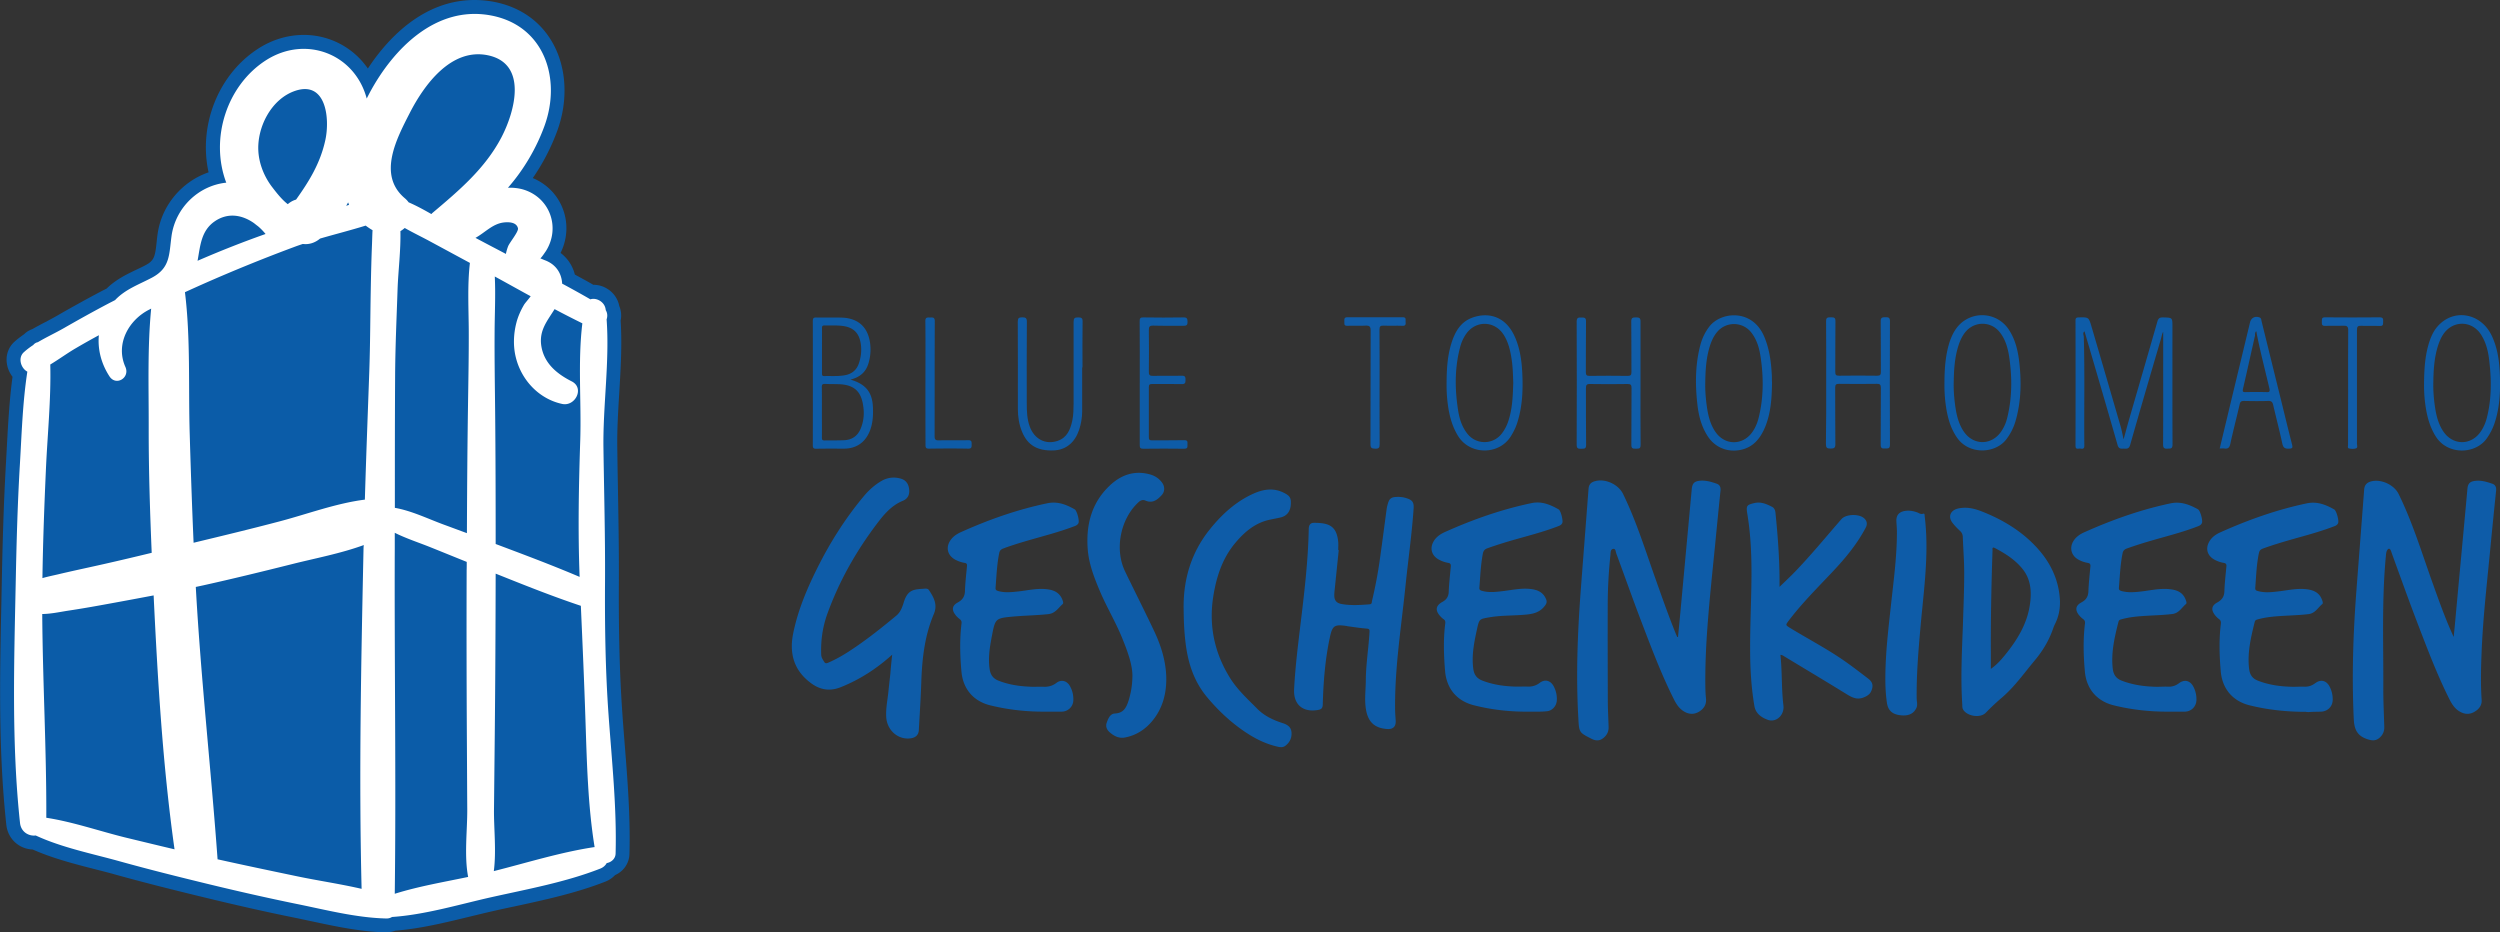
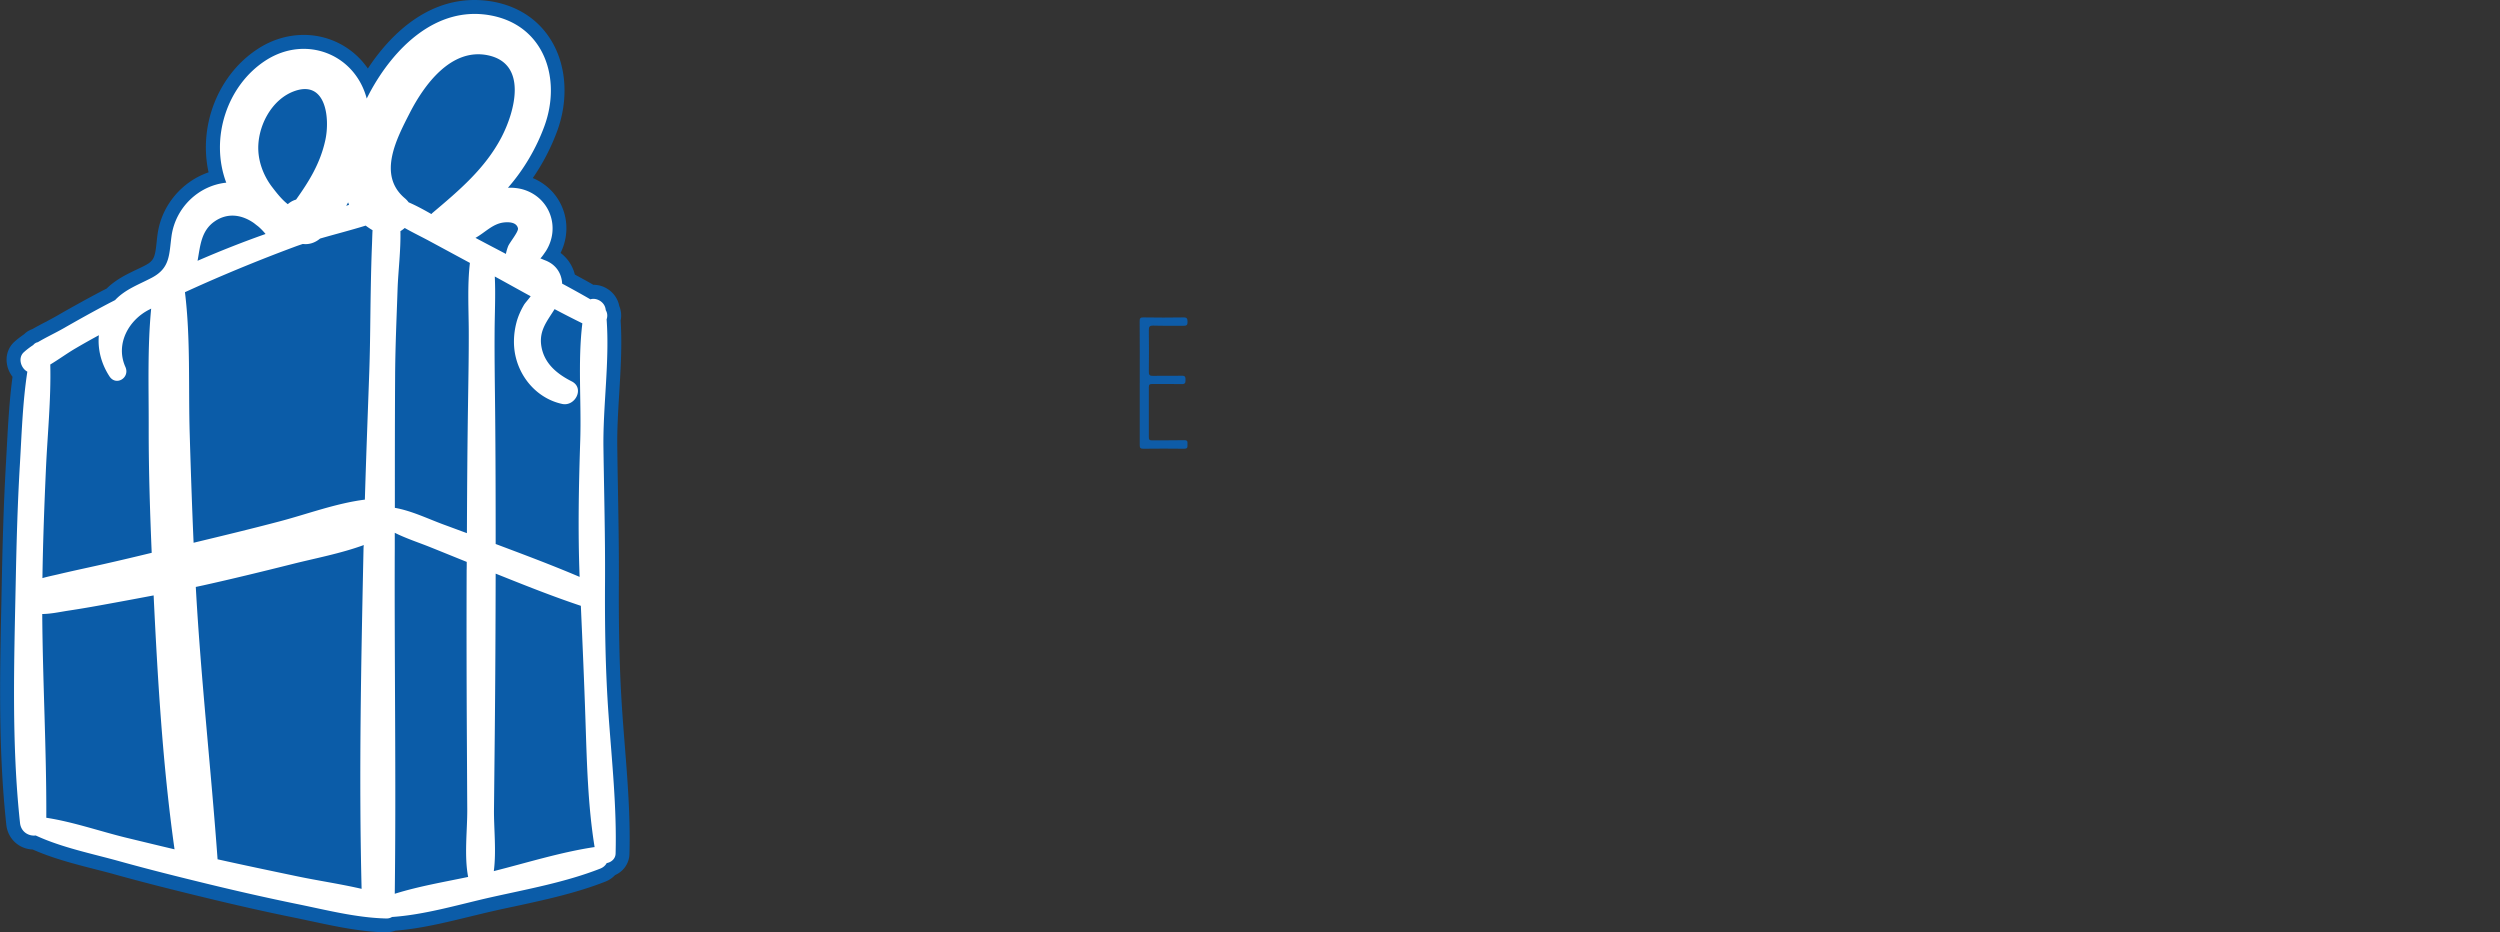
<svg xmlns="http://www.w3.org/2000/svg" viewBox="0 0 283.46 105.72">
  <rect x="0" y="0" width="283.46" height="105.72" fill="#333333" stroke="none" />
  <style>.st4{fill:#0e5ca8}.st5{fill:#105da9}.st7{fill:#115da9}</style>
  <g id="Layer_6">
    <path d="M3.71 96.32c2.28 1.01 4.74 1.64 7.12 2.25.79.2 1.58.4 2.35.62 2.88.8 5.97 1.59 10.02 2.57 3.83.93 7.04 1.65 10.1 2.27.64.13 1.29.27 1.95.41 2.76.59 5.61 1.21 8.48 1.27h.07c.36 0 .71-.07 1.04-.19 2.83-.22 5.67-.92 8.43-1.59.94-.23 1.86-.45 2.77-.66.72-.16 1.44-.32 2.17-.47 3.47-.75 7.06-1.52 10.41-2.83.44-.17.82-.43 1.12-.75.96-.42 1.6-1.33 1.63-2.39.12-4.17-.22-8.45-.55-12.58-.08-1.07-.17-2.13-.24-3.18-.4-5.57-.43-11-.41-15.11.02-3.62-.05-7.3-.11-10.85-.03-1.47-.05-2.95-.07-4.43-.03-1.97.1-4.05.22-6.06.16-2.71.34-5.51.16-8.27.12-.56.06-1.14-.16-1.67-.25-1.35-1.5-2.39-2.92-2.39h-.02c-.62-.36-1.3-.73-2.09-1.16-.14-.55-.37-1.05-.69-1.5-.26-.36-.57-.68-.93-.95.78-1.58.88-3.38.25-5.02-.61-1.58-1.82-2.81-3.4-3.47 1.14-1.65 2.08-3.46 2.77-5.34 1.27-3.46 1.07-7.2-.53-10.01C61.24 2.36 58.91.75 55.91.19c-.68-.12-1.4-.19-2.1-.19-5.9 0-9.95 4.5-12.1 7.77a8.805 8.805 0 00-7.28-3.81c-1.78 0-3.56.53-5.13 1.54-4.57 2.93-6.82 8.73-5.65 14.04-3.01 1.03-5.33 3.74-5.78 6.99-.05.32-.08.63-.11.93-.18 1.64-.27 2.09-1.28 2.62-.34.18-.68.34-1.02.5-1.15.55-2.33 1.12-3.37 2.14l-.12.06c-.17.09-.34.17-.51.26-1.68.89-3.37 1.82-5.01 2.77-.44.25-.89.49-1.33.72-.48.25-.97.51-1.46.79-.35.12-.67.32-.93.58-.39.27-.75.54-1.07.83-.68.6-1.01 1.49-.89 2.42.07.58.3 1.12.65 1.57-.35 2.63-.5 5.29-.64 7.88-.03.63-.07 1.25-.1 1.87C.41 57.1.29 61.76.2 66.1l-.04 2.06c-.18 8.31-.36 16.89.55 25.3.15 1.62 1.42 2.8 3 2.86z" fill="#0b5ca8" />
    <path d="M69.01 81.19c-.37-5.1-.44-10.13-.41-15.24.03-5.08-.11-10.16-.18-15.24-.06-4.76.71-9.73.36-14.5.12-.34.1-.72-.1-1.05 0-.03 0-.06-.01-.08-.1-.85-1.05-1.37-1.73-1.14-1.05-.61-2.12-1.2-3.2-1.78-.03-.56-.19-1.11-.53-1.59-.37-.52-.87-.86-1.47-1.08-.1-.04-.32-.14-.47-.19.23-.22.59-.79.62-.82 1.7-2.68.46-6.15-2.66-7.02a5.51 5.51 0 00-1.64-.17c1.81-2.06 3.23-4.51 4.13-6.97 1.97-5.36.03-11.43-6.07-12.57-6.22-1.16-11.06 3.78-13.74 8.78-.11.21-.22.42-.33.64-1.35-5.06-6.91-7.22-11.42-4.34-4.46 2.86-6.36 8.88-4.53 13.82l.03.06c-3.17.33-5.76 2.85-6.21 6.04-.29 2.1-.13 3.62-2.22 4.73-1.45.77-2.97 1.29-4.14 2.5-.01.01-.02.03-.03.04-.28.15-.57.29-.85.44-1.67.88-3.32 1.8-4.96 2.74-.98.56-2 1.03-2.96 1.6a.87.87 0 00-.52.32c-.37.24-.73.51-1.06.81-.71.63-.35 1.82.39 2.21-.53 3.45-.64 7-.84 10.44-.27 4.52-.39 9.05-.48 13.57-.18 9.02-.48 18.17.49 27.16.11 1.03 1 1.52 1.78 1.42 2.97 1.38 6.41 2.06 9.56 2.94 3.31.92 6.64 1.75 9.97 2.56 3.34.81 6.68 1.57 10.05 2.26 3.31.67 6.76 1.57 10.15 1.65.27.01.49-.06.67-.17 3.74-.25 7.64-1.43 11.25-2.24 4.11-.92 8.42-1.7 12.35-3.24.36-.14.6-.37.74-.63.51-.09 1-.48 1.01-1.09.14-5.13-.42-10.44-.79-15.58zM39.47 22.95c.04.09.07.19.11.28-.11.03-.22.07-.33.1.08-.12.15-.25.22-.38zM33.5 10.29c3.5-1.15 3.91 3.19 3.39 5.58-.57 2.64-1.84 4.68-3.32 6.76-.35.1-.67.28-.94.52-.72-.55-1.37-1.42-1.75-1.91-.88-1.14-1.47-2.55-1.58-3.99-.21-2.76 1.44-6.05 4.2-6.96zm-9.13 14.79c1.51-1.02 3.12-.7 4.43.22.15.12.3.24.45.35.31.26.6.56.86.88-2.6.92-5.16 1.93-7.69 3.03-.01 0-.01.01-.02.01.31-1.68.39-3.42 1.97-4.49zM5.2 53.36c.17-3.98.6-8.04.5-12.03.97-.58 1.89-1.26 2.88-1.84.87-.51 1.74-1 2.63-1.48-.15 1.58.26 3.22 1.2 4.66.75 1.15 2.35.16 1.81-1.06-1.16-2.59.36-5.32 2.69-6.5.08-.04.16-.08.23-.12-.43 4.42-.27 9.01-.28 13.41-.01 4.76.14 9.52.34 14.28-1.81.44-3.62.87-5.44 1.28-1.72.39-3.45.75-5.17 1.16-.6.14-1.2.26-1.78.43.06-4.07.21-8.13.39-12.19zm9.14 41.63c-2.99-.73-6.04-1.8-9.09-2.27.03-7.7-.41-15.4-.46-23.1.98-.01 1.98-.23 2.94-.38 1.75-.26 3.5-.58 5.24-.9 1.48-.27 2.97-.55 4.45-.83.46 9.58 1.03 19.29 2.37 28.79-1.82-.43-3.63-.87-5.45-1.31zm26.88-32.87C40.95 75 40.68 87.9 41 100.78c-2.42-.56-4.91-.92-7.3-1.42-3.01-.63-6.03-1.26-9.03-1.93-.75-10.31-1.9-20.56-2.47-30.88l.84-.18c3.33-.74 6.65-1.55 9.96-2.38 2.68-.68 5.6-1.22 8.25-2.19-.02.1-.02.21-.03.32zm.96-34.46c-.07 1.69-.11 3.39-.14 5.09-.06 3.13-.06 6.27-.17 9.4-.17 4.83-.36 9.67-.5 14.5-3.27.41-6.55 1.65-9.72 2.48-3.22.85-6.46 1.63-9.7 2.41-.18-4.12-.32-8.23-.44-12.35-.16-5.29.11-10.81-.54-16.06.72-.33 1.43-.65 2.15-.97 3.36-1.48 6.75-2.86 10.19-4.14.34-.13.69-.25 1.03-.36.66.09 1.36-.11 1.95-.61 1.72-.5 3.46-.94 5.17-1.47.24.18.5.36.78.52-.03.53-.04 1.05-.06 1.56zm23.61 22.27c-.17 5.16-.27 10.32-.07 15.48-3.14-1.34-6.33-2.53-9.52-3.73 0-5.01-.01-10.03-.06-15.04-.03-3.01-.08-6.02-.06-9.04.01-2.06.12-4.17.02-6.25 1.36.74 2.71 1.5 4.07 2.24-.28.38-.66.8-.75.96-.38.64-.7 1.36-.88 2.08-.32 1.26-.37 2.64-.05 3.91.64 2.58 2.64 4.7 5.25 5.26 1.48.32 2.57-1.81 1.08-2.56-1.66-.84-3.09-2.01-3.43-3.93-.32-1.83.67-2.92 1.49-4.26 1.04.55 2.09 1.09 3.15 1.61-.53 4.34-.1 8.93-.24 13.27zM46.46 12.81c1.63-3.18 4.67-7.38 8.82-6.55 4.6.93 3.1 6.39 1.57 9.32-1.86 3.54-4.79 6.01-7.8 8.55-.05.04-.09.09-.14.14-.84-.48-1.7-.95-2.58-1.33a2.52 2.52 0 00-.45-.48c-3.08-2.63-.93-6.7.58-9.65zm-1.7 88.53c.16-13.07-.05-26.15 0-39.22v-1.71c1.3.65 2.73 1.11 4.05 1.64 1.37.55 2.74 1.11 4.11 1.66 0 .33 0 .66-.01.99-.02 6.02-.01 12.05.02 18.07.02 3.01.03 6.02.05 9.04.01 2.34-.36 5.21.1 7.62-2.77.58-5.65 1.07-8.32 1.91zm8.39-63.74c.01 2.88-.05 5.76-.09 8.64-.07 4.74-.1 9.48-.12 14.21-.88-.32-1.75-.65-2.63-.97-1.79-.66-3.65-1.57-5.54-1.9 0-5.01 0-10.03.03-15.04.02-3.27.17-6.53.28-9.79.07-2.01.37-4.34.32-6.54.18-.11.34-.23.49-.36.91.52 1.87.98 2.76 1.46 1.54.83 3.09 1.67 4.63 2.5-.3 2.57-.14 5.22-.13 7.79zm.76-10.63c1.06-.58 1.93-1.58 3.17-1.74.55-.07 1.49-.07 1.65.66.08.38-.96 1.62-1.12 2.04-.11.28-.19.57-.25.86l-1.14-.6c-.77-.4-1.54-.81-2.31-1.22zm13.46 69.08c-3.83.58-7.61 1.77-11.38 2.72.3-2.26 0-4.83.02-6.96l.09-8.64c.06-6.04.09-12.08.1-18.13 3.2 1.28 6.39 2.56 9.66 3.65.19 4.3.38 8.59.52 12.89.16 4.77.27 9.74 1.04 14.47h-.05z" fill="#fff" />
-     <path class="st4" d="M278.21 72.22c.08-.81.16-1.62.23-2.42.37-4.04.75-8.07 1.12-12.11l.21-2.3c.05-.54.28-.79.82-.86.71-.1 1.38.1 2.03.33.32.12.44.4.4.77-.26 2.47-.5 4.94-.74 7.41-.36 3.68-.77 7.35-.91 11.04-.07 1.76-.11 3.52.01 5.28.04.62-.3 1.04-.8 1.34-.57.34-1.15.3-1.7-.03-.55-.32-.88-.84-1.16-1.4-1.43-2.85-2.55-5.84-3.69-8.81-.98-2.57-1.9-5.15-2.84-7.73-.04-.12-.07-.24-.13-.35-.12-.23-.26-.2-.38-.01-.13.21-.14.45-.16.68-.47 4.96-.27 9.93-.29 14.9-.01 1.49.07 2.99.11 4.48.01.46-.14.85-.49 1.18-.45.42-.89.39-1.47.19-1.14-.39-1.45-1.14-1.5-2.28-.23-4.86-.07-9.71.3-14.55.29-3.82.59-7.65.88-11.47.04-.47.26-.75.7-.89 1.13-.36 2.67.32 3.2 1.39 1.55 3.15 2.58 6.51 3.75 9.8.77 2.14 1.52 4.31 2.5 6.42zM190.26 72.23c.08-.87.17-1.74.25-2.61l.81-8.78c.17-1.8.33-3.6.5-5.4.06-.62.29-.87.9-.93.68-.07 1.32.12 1.94.34.33.12.46.39.42.76-.22 2.14-.43 4.28-.64 6.43-.29 2.91-.6 5.82-.82 8.73-.18 2.37-.29 4.74-.26 7.11.01.42.02.85.07 1.27.08.69-.21 1.19-.78 1.54-.58.35-1.18.31-1.74-.04-.54-.33-.87-.86-1.14-1.41-1.43-2.85-2.55-5.84-3.69-8.82-.97-2.54-1.87-5.1-2.81-7.64-.08-.21-.07-.57-.34-.55-.32.03-.31.4-.33.65-.19 1.83-.3 3.67-.31 5.51-.01 3.66 0 7.33.01 10.99 0 1.02.06 2.04.09 3.06.01.46-.15.85-.51 1.17-.45.4-.89.43-1.42.16-1.42-.72-1.41-.71-1.5-2.31-.28-4.84-.09-9.68.27-14.51.29-3.82.59-7.65.88-11.47.04-.54.24-.79.77-.93 1.15-.31 2.62.38 3.14 1.44 1.5 3.07 2.51 6.33 3.65 9.54.76 2.14 1.51 4.29 2.37 6.4.04.1.09.19.13.29.04.01.07.01.09.01zM101.16 74.23c-1.8 1.62-3.7 2.83-5.82 3.68-1.21.49-2.31.33-3.34-.42-1.97-1.43-2.54-3.38-2.06-5.7.54-2.64 1.58-5.09 2.78-7.48 1.44-2.88 3.16-5.58 5.22-8.05.57-.68 1.22-1.27 1.99-1.72.69-.4 1.42-.49 2.18-.28.65.18.93.66.98 1.29.05.56-.19 1.01-.7 1.22-1.35.55-2.21 1.61-3.05 2.73-2.33 3.1-4.21 6.44-5.53 10.09-.54 1.49-.76 3.04-.7 4.63.01.34.2.59.36.85.14.22.34.11.5.04.84-.37 1.63-.82 2.39-1.32 1.85-1.21 3.57-2.58 5.27-3.99.47-.39.67-.95.84-1.5.46-1.53 1.21-1.47 2.44-1.56.16-.01.33.03.42.17.55.83 1 1.65.55 2.71-1.04 2.45-1.33 5.05-1.42 7.69-.06 1.82-.18 3.64-.28 5.46-.03.57-.37.88-.98.95-1.42.16-2.64-.95-2.72-2.44-.05-.93.14-1.85.24-2.77.07-.7.15-1.4.23-2.11.05-.68.12-1.37.21-2.17zM151.79 62.38c-.15 1.5-.31 3-.46 4.5-.02.16-.03.31-.04.47-.04.71.21 1.04.9 1.15 1.03.17 2.07.1 3.11.02.27-.02.23-.23.26-.37.37-1.57.68-3.16.9-4.77.27-1.9.51-3.8.77-5.7.02-.14.05-.28.09-.42.19-.75.41-.92 1.18-.92.33 0 .66.04.98.15.67.21.85.47.8 1.18-.2 2.93-.62 5.84-.92 8.76-.47 4.59-1.21 9.16-1.18 13.8 0 .49.03.97.07 1.46.04.67-.28 1.01-.94.97-1.46-.09-2.21-.8-2.44-2.27-.17-1.07-.02-2.13-.01-3.2.01-1.84.31-3.66.42-5.5.02-.3-.02-.4-.35-.42-.7-.05-1.4-.17-2.11-.26-.06-.01-.12-.03-.19-.04-1.33-.19-1.56-.02-1.84 1.27-.54 2.51-.74 5.06-.81 7.63-.01.42-.15.56-.54.63-1.7.3-2.79-.6-2.71-2.32.12-2.43.42-4.85.71-7.27.44-3.64.88-7.27.95-10.94.01-.43.18-.69.59-.69 1.67 0 2.57.33 2.75 2.14.03.31 0 .63 0 .94.02.02.04.02.06.02zM201.87 74.25c.21 1.93.11 3.83.34 5.72.14 1.1-.81 1.99-1.76 1.65-.71-.26-1.38-.69-1.53-1.57-.33-1.94-.46-3.9-.48-5.87-.03-2.97.13-5.94.15-8.91.01-2.36-.09-4.71-.48-7.05-.14-.88-.05-.98.8-1.18.76-.18 1.39.11 2.02.43.25.13.35.38.38.67.25 2.47.44 4.95.46 7.43v.97c.65-.63 1.24-1.18 1.8-1.76 1.82-1.9 3.49-3.93 5.21-5.91.52-.61 2.09-.64 2.64-.05.29.31.32.64.11 1.03-.97 1.84-2.28 3.42-3.7 4.93-1.71 1.82-3.49 3.58-5.01 5.58-.38.51-.38.51.15.84 2.09 1.28 4.28 2.41 6.29 3.83.88.62 1.72 1.27 2.57 1.92.44.34.58.7.41 1.22-.13.39-.29.6-.73.82-.92.46-1.53.09-2.24-.35-2.29-1.41-4.6-2.79-6.9-4.18-.14-.08-.27-.2-.5-.21zM261.46 80.71c-2.18 0-4.31-.22-6.4-.74-1.92-.48-3.09-1.88-3.26-3.84-.16-1.8-.21-3.61.01-5.41.03-.26-.04-.41-.24-.55a2.28 2.28 0 01-.46-.47c-.42-.56-.35-1.03.26-1.37.54-.29.82-.66.84-1.29.03-.94.14-1.88.23-2.82.03-.26-.08-.36-.31-.4-.36-.06-.7-.18-1.02-.35-.87-.46-1.09-1.32-.56-2.15.3-.47.74-.76 1.24-.98 3.15-1.41 6.39-2.56 9.77-3.27 1.16-.24 2.14.15 3.1.69.26.15.55 1.25.45 1.53-.1.28-.35.35-.58.43-1.62.62-3.29 1.04-4.95 1.52-1.01.29-2.02.6-3.01.96-.27.1-.39.24-.45.53-.27 1.3-.31 2.62-.41 3.93-.02.22.08.3.28.35.76.22 1.52.14 2.29.05 1.08-.12 2.14-.38 3.24-.25.8.09 1.46.38 1.76 1.2.06.17.15.38.02.49-.49.4-.79 1.04-1.55 1.13-1.41.17-2.83.15-4.24.31-.52.06-1.03.15-1.53.29-.15.04-.28.09-.33.28-.43 1.74-.85 3.48-.64 5.3.08.67.35 1.12 1.01 1.37 1.25.49 2.55.66 3.88.69.46.01.91-.03 1.37-.01.48.02.87-.12 1.26-.41.62-.46 1.26-.28 1.61.4.25.48.37 1 .35 1.55-.03.72-.58 1.26-1.31 1.29-.3.01-.6.01-.9.02-.29 0-.57.06-.82 0zM246.01 80.69c-2.15.02-4.27-.2-6.36-.72-1.92-.48-3.09-1.88-3.26-3.84-.16-1.8-.21-3.61.01-5.41.03-.26-.03-.41-.24-.55-.16-.12-.31-.27-.44-.43-.46-.58-.39-1.08.27-1.43.53-.28.78-.66.8-1.27.04-.94.14-1.88.23-2.82.02-.26-.07-.36-.31-.4-.36-.06-.7-.18-1.02-.35-.94-.5-1.12-1.55-.41-2.38.29-.34.66-.57 1.07-.75 3.15-1.41 6.39-2.56 9.77-3.27 1.16-.24 2.14.15 3.1.68.26.15.55 1.24.45 1.53-.1.28-.35.35-.58.44-1.62.62-3.29 1.04-4.95 1.52-1.01.29-2.02.6-3.01.96-.26.1-.4.24-.46.52-.27 1.3-.31 2.62-.42 3.93-.02.21.08.3.28.36.76.21 1.52.14 2.29.05 1.08-.13 2.14-.38 3.24-.25.8.09 1.46.37 1.76 1.19.06.17.16.38.03.49-.49.41-.79 1.04-1.55 1.13-1.41.17-2.83.15-4.24.31-.52.06-1.03.15-1.53.29-.15.04-.28.09-.33.28-.44 1.74-.85 3.48-.65 5.3.08.7.38 1.14 1.05 1.39 1.24.47 2.52.65 3.84.68.46.01.91-.03 1.37-.01.48.02.88-.11 1.26-.4.62-.46 1.26-.29 1.62.39.25.48.37 1 .35 1.55-.03.72-.58 1.27-1.3 1.29-.56.01-1.14 0-1.73 0zM173.49 80.69c-2.15.03-4.27-.19-6.36-.72-1.95-.49-3.11-1.89-3.28-3.88-.15-1.81-.21-3.61.02-5.41.03-.22-.02-.36-.2-.48-.14-.1-.27-.22-.38-.35-.58-.64-.51-1.18.25-1.6.45-.25.69-.57.72-1.11.04-.97.15-1.94.24-2.91.02-.25-.05-.37-.3-.41-.34-.06-.67-.17-.98-.33-.94-.47-1.17-1.39-.58-2.25.3-.43.72-.7 1.18-.91 3.18-1.43 6.45-2.58 9.86-3.29 1.13-.23 2.1.18 3.05.72.24.14.51 1.24.42 1.5-.09.28-.34.35-.57.44-1.63.62-3.32 1.05-5 1.53-.98.28-1.96.59-2.92.93-.33.12-.47.3-.53.63-.24 1.27-.29 2.56-.39 3.84-.02.25.1.31.32.37.76.21 1.52.12 2.29.03 1.06-.12 2.11-.37 3.19-.25.79.09 1.45.37 1.77 1.18.11.29.05.47-.14.72-.65.88-1.58.97-2.55 1.04-1.24.09-2.49.06-3.72.27-1.15.2-1.17.18-1.42 1.3-.32 1.47-.63 2.95-.44 4.48.08.69.37 1.14 1.04 1.4 1.22.47 2.49.65 3.79.68.44.01.88-.02 1.32 0 .52.02.97-.1 1.4-.43.59-.45 1.23-.26 1.58.4.26.5.38 1.03.35 1.59-.03.66-.56 1.22-1.19 1.24-.61.06-1.23.04-1.84.04zM118.62 80.69c-2.15.02-4.27-.2-6.36-.72-1.92-.48-3.08-1.88-3.25-3.85-.16-1.8-.21-3.61.01-5.41.03-.23-.02-.38-.21-.52a2.37 2.37 0 01-.5-.5c-.42-.56-.35-1.03.27-1.37.54-.29.81-.67.83-1.3.03-.94.14-1.88.23-2.82.02-.22-.02-.34-.27-.38-.33-.05-.64-.16-.94-.3-1.06-.5-1.28-1.56-.52-2.45.28-.33.64-.55 1.03-.73 3.16-1.42 6.41-2.57 9.82-3.28 1.16-.24 2.14.15 3.09.69.26.15.54 1.25.44 1.53-.1.27-.35.34-.59.43-1.62.61-3.29 1.04-4.96 1.52-1 .29-1.99.59-2.96.95-.28.1-.43.24-.49.55-.26 1.3-.31 2.62-.41 3.93-.02.22.09.29.29.35.76.22 1.52.13 2.29.05 1.08-.12 2.14-.38 3.24-.25.8.09 1.45.38 1.76 1.2.06.17.15.37.02.49-.49.43-.82 1.04-1.6 1.13-1.38.15-2.76.16-4.14.29-1.81.17-1.9.24-2.24 2.01-.25 1.28-.48 2.56-.3 3.88.09.67.36 1.11 1.02 1.37 1.22.48 2.49.65 3.79.69.44.01.88-.02 1.32 0 .54.02 1-.1 1.45-.44.57-.43 1.21-.24 1.55.39.27.49.39 1.03.37 1.59-.03.72-.59 1.26-1.31 1.28-.61.01-1.19 0-1.77 0zM128.4 76.56c-.03-1.32-.59-2.81-1.2-4.3-.76-1.85-1.8-3.56-2.56-5.4-.62-1.48-1.19-2.98-1.31-4.6-.2-2.72.41-5.2 2.44-7.15 1.28-1.24 2.82-1.82 4.62-1.32.55.15 1 .45 1.35.9.35.47.36 1.04-.04 1.47-.49.53-1.03.94-1.82.6-.31-.14-.57-.03-.81.2-2.04 1.89-2.71 5.32-1.51 7.82 1.09 2.26 2.23 4.5 3.3 6.77.73 1.54 1.25 3.15 1.36 4.87.1 1.69-.21 3.33-1.13 4.73-.82 1.24-1.99 2.18-3.54 2.47-.69.13-1.26-.17-1.76-.62-.32-.29-.45-.67-.3-1.07.16-.46.38-1.01.93-1.03.98-.05 1.28-.67 1.54-1.45.25-.83.43-1.68.44-2.89zM134.21 69.29c-.1-3.42.79-6.55 2.94-9.24 1.35-1.69 2.94-3.16 4.95-4.07 1.11-.5 2.25-.7 3.42-.13.76.37.9.62.83 1.44-.07.73-.46 1.22-1.15 1.38-.38.09-.77.16-1.15.24-1.72.34-2.96 1.41-4.03 2.7-1.44 1.74-2.1 3.8-2.45 5.99-.53 3.32.12 6.41 1.89 9.26.83 1.34 2.01 2.41 3.12 3.53.8.8 1.8 1.26 2.85 1.6.51.16.94.42 1 1 .07.64-.18 1.18-.69 1.57-.34.26-.73.14-1.09.05-1.11-.28-2.13-.76-3.09-1.37-1.78-1.13-3.31-2.54-4.67-4.16-1.49-1.77-2.17-3.83-2.45-6.07-.16-1.24-.22-2.48-.23-3.72zM213.77 76.69c.02-2.66.33-5.3.62-7.94.3-2.8.69-5.59.69-8.41 0-.41-.04-.82-.06-1.22-.04-.66.28-1.07.93-1.18.49-.09.97-.01 1.44.16.21.08.38.24.66.15.21-.07.16.17.18.3.51 4.11-.08 8.17-.45 12.25-.25 2.79-.49 5.57-.46 8.38 0 .37.14.74-.04 1.11-.33.68-.96.94-1.94.79-.82-.13-1.27-.56-1.39-1.37-.15-1.01-.19-2.01-.18-3.02zM236.27 38.22c.12 4.1.02 8.21.06 12.32 0 .49-.33.3-.55.32-.22.02-.45.09-.45-.32.01-4.74.01-9.47 0-14.21 0-.28.1-.33.35-.34 1.15-.03 1.15-.03 1.47 1.06 1.11 3.78 2.21 7.56 3.31 11.35.12.43.2.87.32 1.42.25-.89.45-1.67.68-2.45 1.05-3.63 2.11-7.27 3.15-10.9.1-.36.25-.49.65-.48 1.06.03 1.06.01 1.06 1.05 0 4.45-.01 8.9.01 13.36 0 .5-.22.46-.56.47-.37.02-.51-.06-.51-.48.02-3.4.01-6.8.01-10.19v-2.58c-.13.21-.18.55-.27.86-1.17 3.99-2.34 7.98-3.48 11.98-.12.4-.32.43-.64.41-.32-.02-.63.11-.78-.41-1.23-4.3-2.49-8.59-3.75-12.89-.25.18-.08.43-.08.65z" />
-     <path class="st5" d="M186.01 43.5c0 2.31-.02 4.63.01 6.94.01.49-.25.42-.55.43-.32.01-.51-.01-.5-.43.02-2.14 0-4.28.02-6.42 0-.36-.07-.49-.46-.48-1.42.02-2.84.03-4.25 0-.39-.01-.46.13-.46.48.01 2.14-.01 4.28.02 6.42.01.47-.22.43-.54.44-.33.01-.53.01-.53-.45.02-4.66.02-9.31 0-13.97 0-.44.18-.47.52-.46.32.01.55-.02.54.44-.03 1.92 0 3.84-.02 5.76 0 .33.09.42.42.42 1.43-.02 2.87-.02 4.3 0 .35 0 .46-.08.45-.45-.02-1.9.01-3.81-.02-5.71-.01-.44.18-.47.53-.47.36 0 .53.05.52.48-.01 2.34 0 4.68 0 7.03zM207.06 43.42c0-2.33.01-4.66-.01-6.99-.01-.46.2-.45.53-.45.34 0 .54 0 .53.45-.03 1.9 0 3.81-.02 5.71 0 .33.05.47.43.46 1.43-.02 2.87-.02 4.3 0 .36.01.45-.11.44-.46-.02-1.9.01-3.81-.02-5.71-.01-.45.2-.46.54-.46.32 0 .51.01.51.44-.02 4.67-.02 9.35 0 14.02 0 .5-.27.4-.56.42-.33.03-.5-.03-.49-.44.02-2.14 0-4.28.02-6.42 0-.37-.1-.48-.47-.47-1.42.02-2.84.02-4.26 0-.35 0-.45.08-.45.44.02 2.12-.01 4.25.02 6.37.01.45-.13.53-.55.53-.4 0-.52-.09-.52-.51.04-2.3.03-4.61.03-6.93z" />
-     <path d="M122.7 41.66c0 1.68.01 3.37 0 5.05-.01.69-.13 1.38-.35 2.04-.49 1.45-1.51 2.27-2.88 2.32-1.83.07-2.95-.58-3.58-2.1-.35-.84-.48-1.72-.48-2.63 0-3.29.01-6.58-.01-9.87 0-.41.13-.49.51-.49.37 0 .52.07.52.49-.02 3.1-.02 6.2-.01 9.3 0 .88.03 1.76.34 2.6.51 1.4 1.76 2.07 3.12 1.63 1.11-.36 1.48-1.29 1.7-2.3.14-.65.14-1.31.15-1.97.01-3.08.01-6.17 0-9.25 0-.41.13-.49.51-.49.37 0 .52.06.51.48-.03 1.73-.01 3.46-.01 5.19h-.04z" fill="#0f5ca8" />
    <path class="st4" d="M129.23 43.42c0-2.33.01-4.65-.01-6.98 0-.34.06-.46.43-.45 1.51.02 3.02.03 4.54 0 .4-.01.45.15.46.49.01.38-.12.47-.48.46-1.13-.02-2.27.02-3.4-.02-.44-.01-.51.13-.51.53.02 1.56.02 3.11 0 4.67-.01.38.08.51.48.5 1.09-.03 2.17.01 3.26-.02.4-.01.42.17.42.48 0 .32-.04.48-.43.47-1.12-.03-2.24 0-3.35-.01-.28 0-.38.06-.38.36.01 1.89.01 3.77 0 5.66 0 .29.07.37.37.37 1.21-.02 2.43.01 3.64-.02.46-.01.36.25.37.51.01.27.02.46-.37.46-1.54-.02-3.09-.02-4.63 0-.34 0-.41-.09-.41-.42.01-2.35 0-4.69 0-7.04z" />
-     <path class="st7" d="M266.24 43.88c0-2.14-.01-4.28.01-6.41.01-.45-.14-.56-.56-.54-.68.03-1.35-.01-2.03.02-.37.02-.42-.15-.4-.45.02-.25-.08-.53.37-.52 2.06.02 4.12.02 6.19 0 .37 0 .41.16.39.46-.02.26.07.54-.38.52-.71-.03-1.42.01-2.12-.02-.38-.02-.47.11-.47.48.01 4.29.01 8.58 0 12.87 0 .19.12.47-.11.55-.24.08-.54.06-.79.01-.2-.04-.11-.27-.11-.41.01-2.19.01-4.38.01-6.56zM156.42 43.93c0 2.14-.01 4.28.01 6.41 0 .4-.07.55-.51.53-.39-.01-.53-.07-.53-.51.02-4.29 0-8.58.02-12.87 0-.46-.12-.59-.57-.57-.69.04-1.39-.01-2.08.02-.44.01-.31-.29-.33-.51-.01-.24-.04-.46.34-.46 2.09.01 4.19.01 6.28 0 .44 0 .3.3.32.52.02.24.04.47-.34.45-.72-.03-1.45.01-2.17-.02-.35-.01-.45.09-.45.45.02 2.19.01 4.38.01 6.56z" />
-     <path class="st4" d="M104.93 43.4c0-2.33.02-4.65-.01-6.98-.01-.5.27-.41.56-.42.31-.01.51-.02.51.42-.02 4.34-.01 8.68-.02 13.02 0 .39.09.5.49.49 1.1-.03 2.21.01 3.31-.02.42-.01.4.2.4.48 0 .28.02.49-.4.48-1.48-.03-2.96-.02-4.44 0-.31 0-.39-.09-.39-.39-.01-2.36-.01-4.72-.01-7.08zM231.22 62.4c-1.73-2.01-3.95-3.39-6.41-4.37-.87-.35-1.74-.58-2.71-.39-.92.17-1.28.9-.72 1.64.26.34.56.64.87.93.2.19.29.4.3.66.05 1.37.16 2.73.16 4.1 0 1.9-.08 3.8-.14 5.7-.11 3.06-.28 6.12-.08 9.19.01.2-.01.41.1.6.46.76 1.95.99 2.56.36.6-.62 1.23-1.21 1.89-1.77 1.41-1.22 2.48-2.75 3.67-4.17.91-1.09 1.62-2.27 2.08-3.61.07-.21.16-.41.26-.61.38-.78.53-1.61.52-2.47-.08-2.22-.94-4.15-2.35-5.79zm-1.04 6c-.29 2.28-1.45 4.16-2.87 5.9-.45.55-.92 1.08-1.58 1.54v-1.82c-.02-3.87.06-7.74.19-11.6.01-.15-.09-.46.27-.28 1.16.61 2.26 1.3 3.11 2.34.95 1.16 1.06 2.52.88 3.92zM98.97 46.07c-.09-1.62-.84-2.54-2.55-3.03 1.12-.27 1.76-.88 2.05-1.84.23-.76.29-1.55.18-2.33-.27-1.85-1.41-2.83-3.31-2.86-.93-.02-1.86.01-2.79-.01-.31-.01-.39.09-.39.4.01 4.7.01 9.4 0 14.1 0 .33.11.38.4.38 1.04-.02 2.08-.01 3.12-.01 1.39 0 2.4-.68 2.93-1.97.37-.92.41-1.87.36-2.83zm-5.46-9.17c.66.02 1.32-.03 1.98.05 1.26.15 1.92.78 2.11 2.03.11.75.03 1.5-.22 2.23-.27.79-.84 1.22-1.66 1.35-.75.12-1.51.06-2.26.08-.26.01-.26-.14-.26-.33v-2.59c0-.83.01-1.66 0-2.5-.01-.24.06-.33.31-.32zm4.05 11.76c-.34.78-.96 1.2-1.79 1.25-.75.04-1.51.01-2.27.03-.27.01-.31-.1-.31-.33.01-.96 0-1.92 0-2.88 0-.94.01-1.89-.01-2.83-.01-.29.08-.38.37-.37.58.03 1.16.01 1.74.04 1.53.1 2.32.8 2.56 2.31.17.95.1 1.89-.29 2.78zM172.6 42.25c-.07-1.4-.27-2.78-.85-4.08-1.11-2.49-3.24-2.78-4.92-2.11-1.23.49-1.83 1.54-2.22 2.72-.49 1.48-.58 3.02-.59 4.56-.01.79.02 1.57.12 2.35.16 1.32.47 2.59 1.18 3.74 1.35 2.2 4.66 2.18 5.99.03.27-.44.51-.9.68-1.4.63-1.88.71-3.84.61-5.81zm-1.57 5.46a4.63 4.63 0 01-.76 1.46 2.462 2.462 0 01-3.89.01c-.63-.79-.91-1.72-1.06-2.69-.37-2.38-.39-4.76.23-7.11.14-.55.37-1.07.7-1.54 1.08-1.52 3.18-1.49 4.21.07.56.85.78 1.81.93 2.79.14.9.16 1.81.19 2.73-.05 1.44-.09 2.89-.55 4.28zM200.9 42.59c-.08-1.54-.27-3.06-.9-4.5-1.38-3.12-4.9-2.74-6.19-1.06-.49.64-.82 1.34-1.02 2.1-.59 2.25-.59 4.54-.32 6.83.15 1.27.48 2.5 1.21 3.58.85 1.25 2.29 1.79 3.77 1.45 1.26-.29 2.02-1.14 2.55-2.26.78-1.68.89-3.49.92-5.3-.02-.28-.01-.56-.02-.84zm-1.51 4.83c-.15.58-.38 1.13-.74 1.62-1.1 1.49-3.09 1.46-4.14-.06-.71-1.03-.91-2.23-1.05-3.43-.08-.72-.13-1.44-.11-2.17.02-1.43.1-2.86.55-4.23.18-.54.41-1.05.78-1.49a2.484 2.484 0 013.87.02c.66.83.93 1.81 1.08 2.83.34 2.3.34 4.62-.24 6.91zM282.56 38.14c-1.21-2.65-4.33-3.23-6.17-1.14-.47.53-.75 1.16-.96 1.82-.47 1.47-.56 2.99-.58 4.52-.01.79.02 1.57.12 2.35.17 1.35.48 2.65 1.22 3.82 1.35 2.11 4.51 2.03 5.8.16.34-.5.62-1.02.82-1.59.58-1.68.69-3.41.65-5.16-.04-1.64-.2-3.26-.9-4.78zm-.6 9.26c-.14.54-.35 1.04-.66 1.5-1.09 1.64-3.19 1.64-4.28 0-.67-1.01-.87-2.18-1.01-3.35-.08-.72-.13-1.44-.11-2.17.02-1.43.1-2.86.55-4.24.15-.45.33-.88.6-1.27 1.09-1.58 3.23-1.54 4.26.07.63.98.85 2.09.96 3.22.23 2.1.22 4.19-.31 6.24zM228.95 41.05c-.15-1.31-.45-2.57-1.19-3.69a3.615 3.615 0 00-5.86-.24c-.39.5-.65 1.07-.85 1.67-.47 1.47-.57 2.99-.58 4.52-.01.8.02 1.6.12 2.4.18 1.4.49 2.75 1.32 3.93 1.36 1.95 4.35 1.82 5.6.14.53-.71.89-1.48 1.1-2.33.56-2.1.59-4.24.34-6.4zm-1.37 6.35c-.13.54-.35 1.04-.66 1.5-1.09 1.63-3.19 1.64-4.28 0-.67-1.01-.87-2.18-1.01-3.35-.08-.72-.13-1.44-.11-2.17.02-1.43.1-2.86.55-4.24.18-.54.41-1.05.78-1.5 1.03-1.25 2.9-1.24 3.9.04.64.82.91 1.79 1.06 2.79.34 2.33.34 4.64-.23 6.93zM259.89 50.43c-.41-1.6-.8-3.2-1.19-4.8-.76-3.06-1.51-6.12-2.27-9.19-.04-.16-.02-.36-.22-.44-.51-.2-.96.03-1.09.54-.76 3.16-1.52 6.32-2.28 9.47-.38 1.6-.77 3.2-1.16 4.84.2 0 .36-.02.51 0 .41.06.59-.07.69-.51.32-1.5.72-2.99 1.06-4.49.07-.32.2-.39.5-.39.91.02 1.83.03 2.74 0 .36-.01.48.12.56.44.34 1.47.72 2.92 1.04 4.4.1.46.29.59.75.57.37-.01.45-.08.36-.44zM257 44.46c-.79-.02-1.57-.02-2.36 0-.3.01-.4-.03-.32-.38.47-2.02.91-4.04 1.37-6.06a.66.66 0 01.06-.39c.02-.04.07-.07.1-.02.02.03.01.08.01.13.41 2.13.97 4.22 1.46 6.33.06.33 0 .4-.32.39z" />
  </g>
</svg>